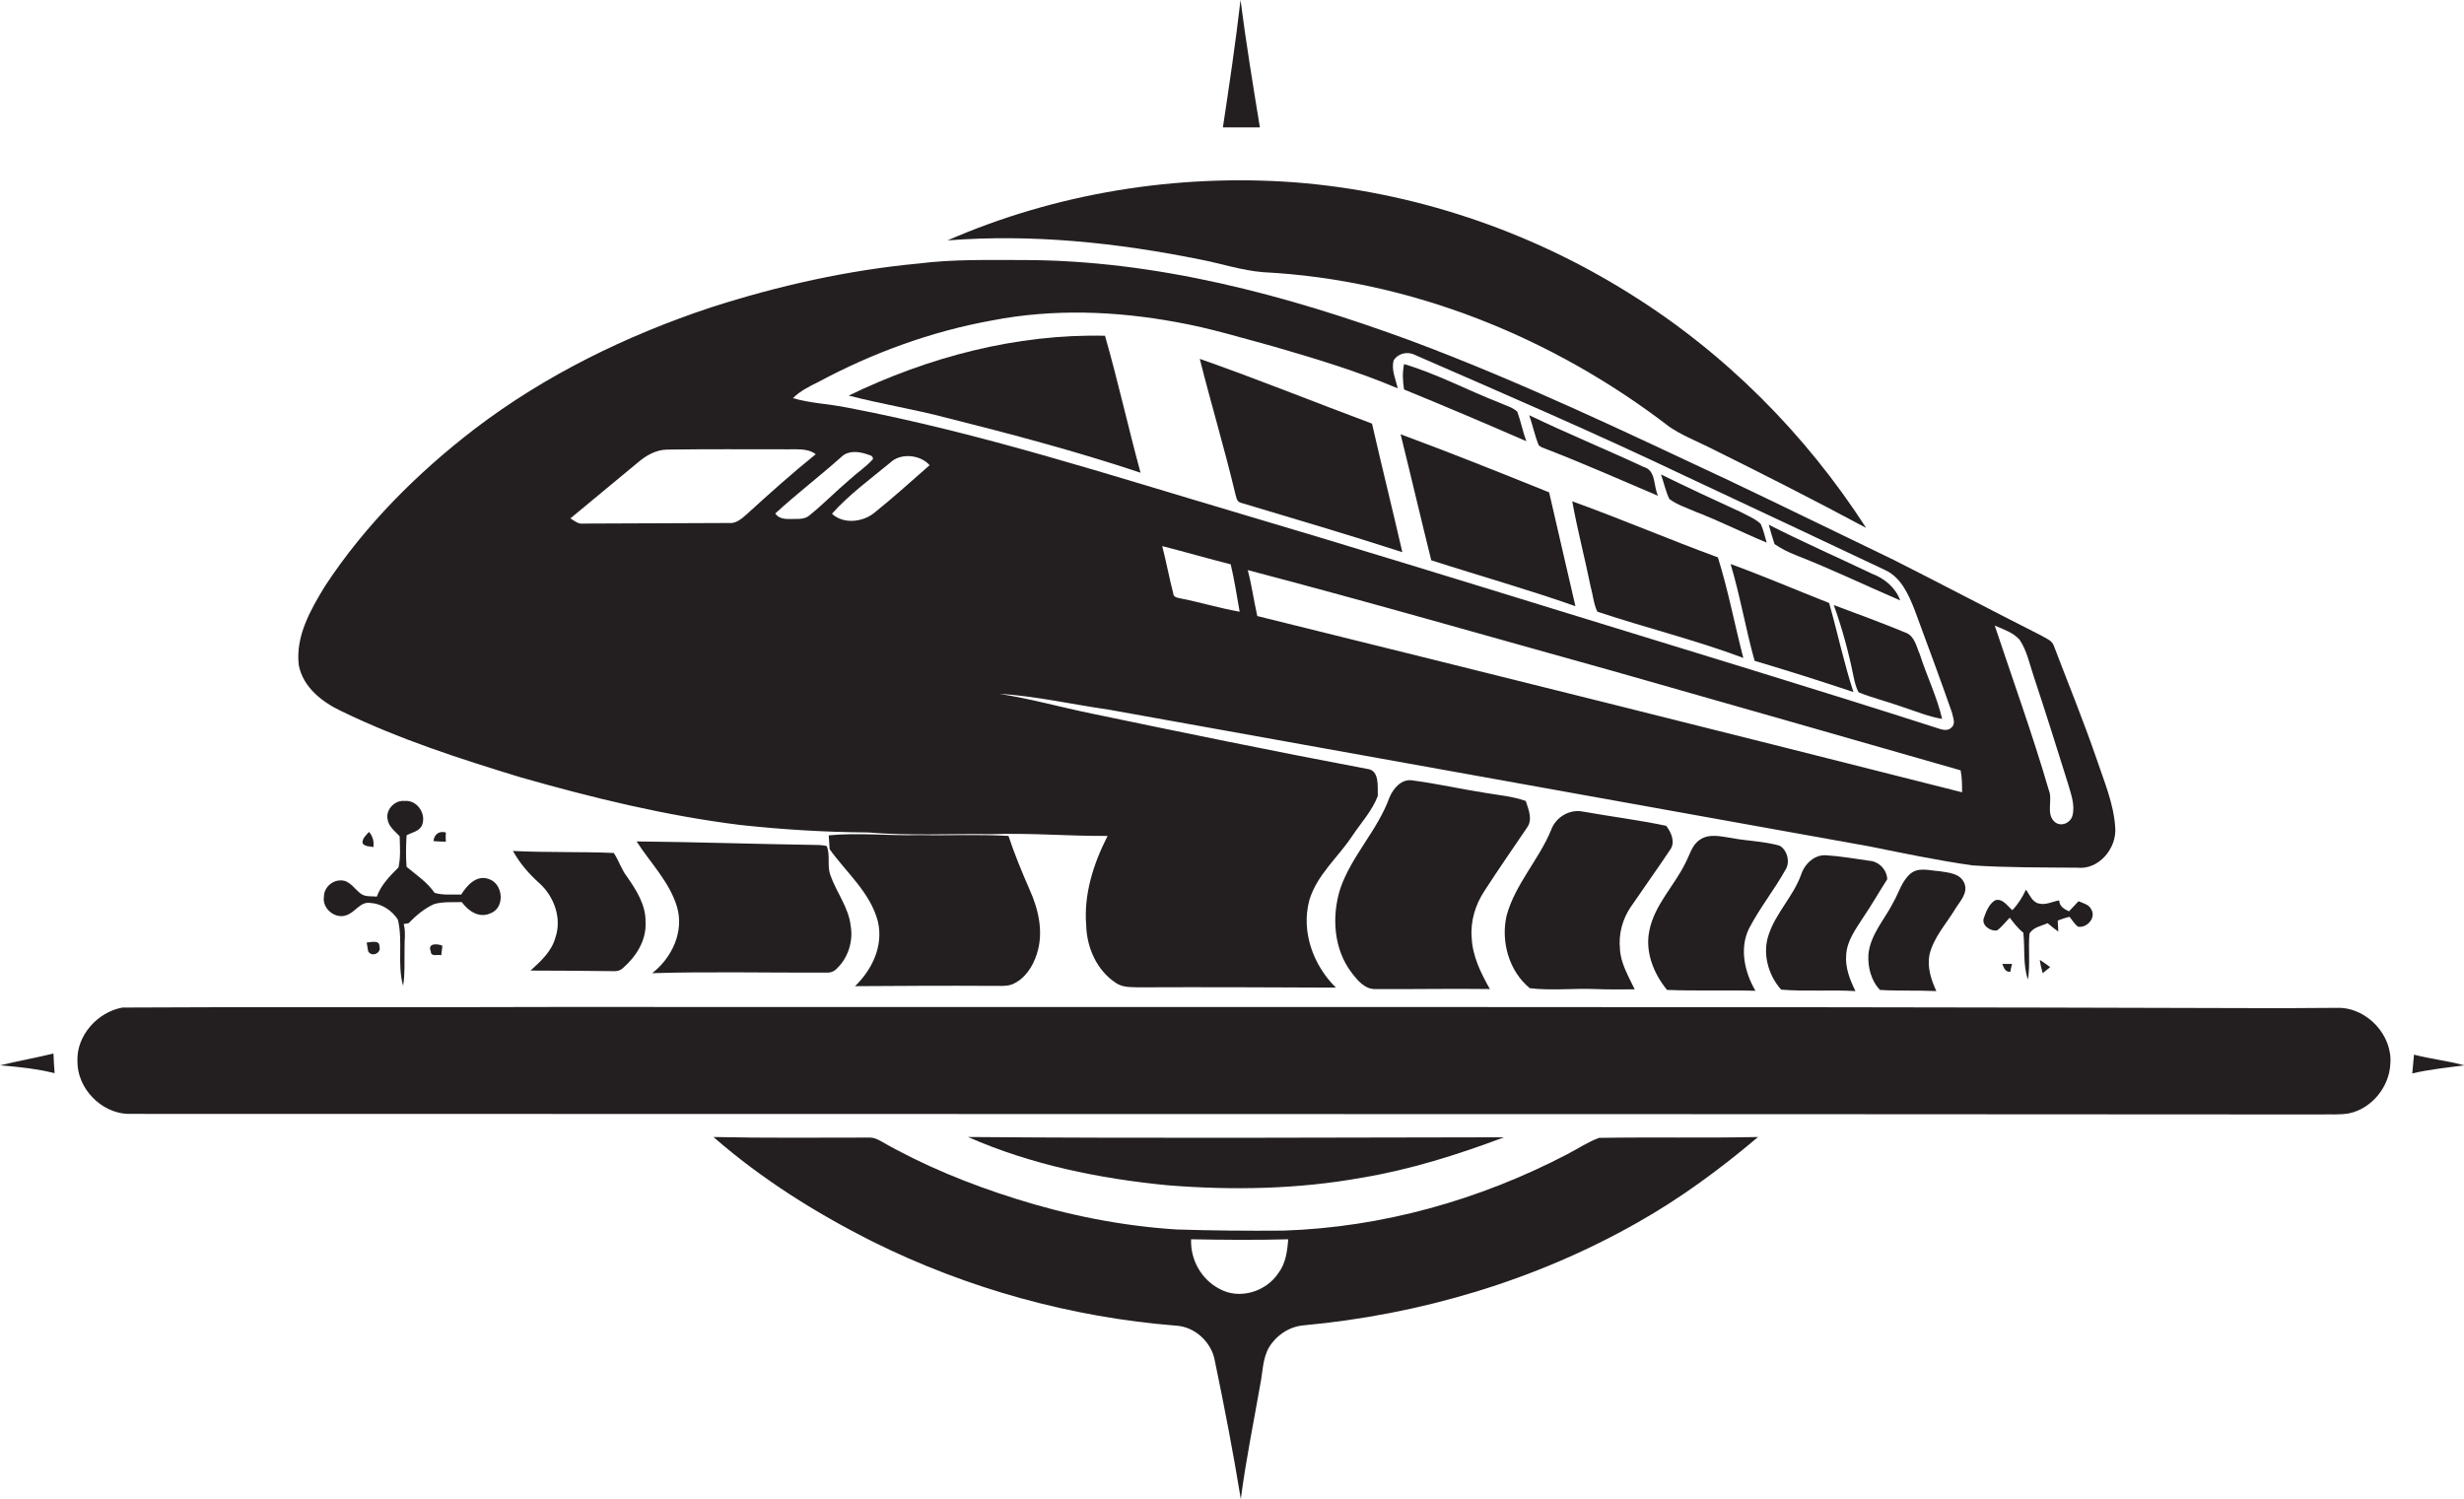
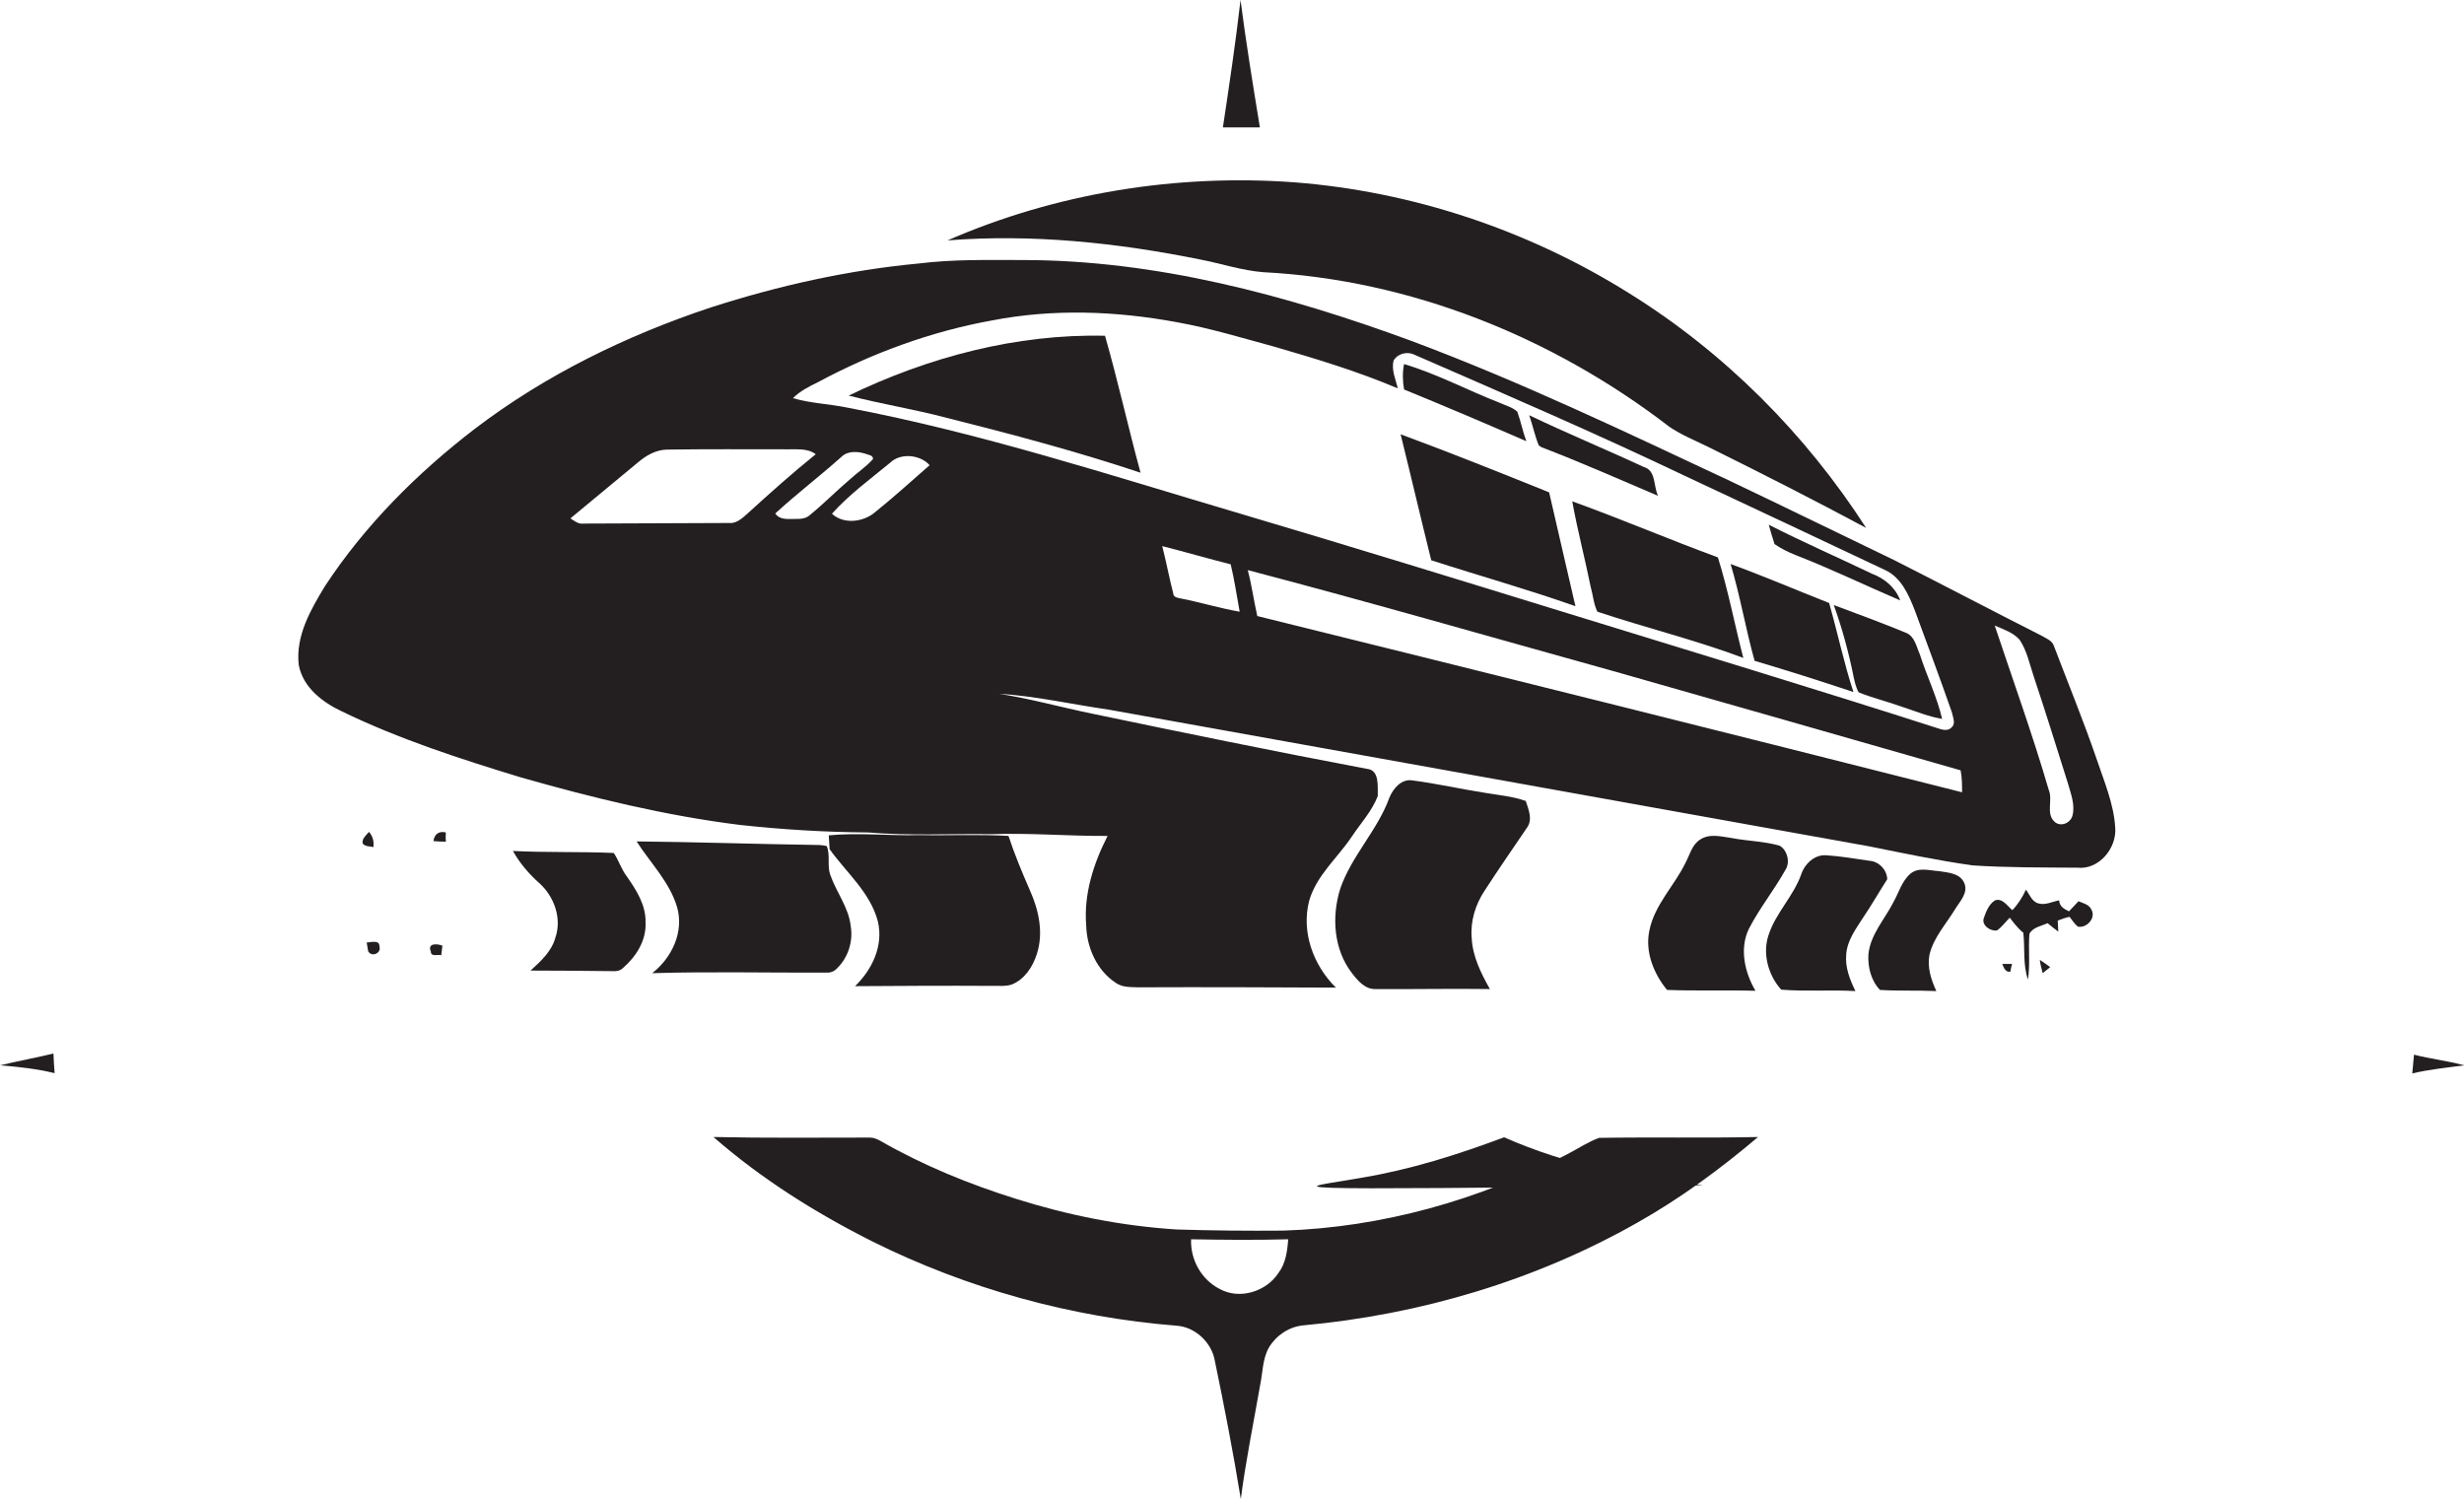
<svg xmlns="http://www.w3.org/2000/svg" version="1.1" id="Layer_1" x="0px" y="0px" viewBox="0 0 852.7 518.8" enable-background="new 0 0 852.7 518.8" xml:space="preserve">
  <g>
    <path fill="#231F20" d="M429.3,0c-1.7,14.8-3.9,29.5-6.1,44.1c4.3,0,8.6,0,12.8,0C433.6,29.4,431.2,14.8,429.3,0z" />
    <path fill="#231F20" d="M415.3,89.8c7.3,1.4,14.4,3.8,21.8,4.4c51,2.6,100.3,22.5,140.6,53.5c4.1,2.8,8.8,4.7,13.3,6.9   c18.4,9.1,36.7,18.4,54.8,28.1c-21-32.6-49-60.7-82-81.2C529,79.7,489,66.3,448,63.1c-40.8-3-82.5,3.7-120.1,20.1   C357.2,80.9,386.6,84,415.3,89.8z" />
    <path fill="#231F20" d="M118.3,246.2c19.8,9.6,40.8,16.4,61.8,22.8c24.9,7.1,50.2,13.3,76,16.5c14.7,1.6,29.5,2.5,44.3,2.6   c14.2,1.2,28.4,0.4,42.6,0.6c13.4-0.5,26.8,0.7,40.3,0.6c-4.9,9.6-8.3,20.2-7.4,31c0.2,7.7,3.7,15.6,10.3,19.9   c2.3,1.6,5.2,1.4,7.8,1.5c22.8-0.1,45.6,0,68.3,0.1c-7.8-7.7-12.1-19.3-9.2-30.2c2.6-8.8,9.9-14.8,14.8-22.2   c3-4.5,6.9-8.7,8.9-13.9c-0.1-3.2,0.7-9-3.7-9.4c-31.8-6-63.5-12.5-95.1-19.1c-10.8-2.2-21.4-5.2-32.3-6.9   c12.8,0.8,25.4,3.7,38,5.5c87.7,15.8,175.4,31.5,263.1,47.3c11.9,2.4,23.8,4.9,35.8,6.6c12.1,0.8,24.2,0.7,36.3,0.8   c7.5,0.8,13.7-6.8,13.1-13.9c-0.5-8.3-3.9-16.1-6.5-23.9c-4.5-13.1-9.8-26-14.7-38.9c-0.6-2-2.9-2.7-4.5-3.7   c-17-8.6-33.9-17.5-50.9-26.1c-18.9-9.1-37.7-18.3-56.6-27.3c-36.5-17.1-72.8-34.5-110.6-48.6c-43-15.8-88.2-27.9-134.3-27.9   c-12,0-24-0.3-36,1.2c-24.5,2.3-48.6,7.7-71.9,15.2c-29.2,9.7-57.3,23.4-81.8,42.1c-19.9,15.3-37.9,33.3-51.7,54.3   c-5,8.2-10.3,17.4-9.1,27.4C104.9,238,111.7,243.1,118.3,246.2z M698.9,221.4c2.5,3.7,3.4,8.2,4.8,12.4c4.1,12.3,8,24.8,11.9,37.2   c1,3.6,2.6,7.5,1.6,11.3c-0.7,2.6-4.1,4-6.2,2.1c-3.1-2.9-0.5-7.5-2-11c-5.6-19.2-12.4-38-18.7-56.9   C693.3,217.8,696.7,218.9,698.9,221.4z M275.1,179.6c-2.4,0-5.3,0.4-6.8-1.9c7.4-6.8,15.4-12.9,22.9-19.6c2.3-2.2,5.7-1.9,8.5-1   c0.9,0.4,2.5,0.4,2.4,1.8c-2.4,2.7-5.5,4.7-8.2,7.2c-4.7,4-9,8.4-13.7,12.2C278.8,179.6,276.8,179.6,275.1,179.6z M302.9,177.2   c-4,3.5-10.9,4.4-15,0.6c6-6.7,13.3-12,20.2-17.7c3.6-3.5,10.5-2.7,13.6,0.9C315.5,166.4,309.4,172,302.9,177.2z M409,207.2   c-1.1-0.3-3-0.3-3-1.9c-1.4-5.4-2.4-10.9-3.8-16.3c7.9,2,15.7,4.3,23.7,6.3c1.3,5.4,2.1,10.9,3.1,16.4   C422.1,210.5,415.6,208.5,409,207.2z M679,274.2c-81.3-20.6-162.6-40.9-243.9-61c-1.2-5.3-1.9-10.6-3.3-15.9   c42.3,11.1,84.2,23.2,126.3,34.9c40.1,11.4,80.3,22.9,120.4,34.4C679,269.2,679,271.7,679,274.2z M283,132.3   c18.8-10.1,39.2-17.6,60.3-21.4c21.1-4.1,42.8-3.3,63.9,0.6c11.3,2,22.4,5.4,33.5,8.4c14.5,4.2,29.1,8.6,43,14.5   c-0.7-3.2-2.3-6.4-1.4-9.7c1.6-2.5,4.9-3.2,7.5-1.8c31.2,13.6,62.5,27.1,93.3,41.8c23.1,10.8,46.2,21.7,69.3,32.6   c5.6,2.6,8.2,8.7,10.3,14.1c4.3,11.7,8.7,23.4,12.8,35.2c0.3,1.6,1.4,3.8-0.1,5.1c-1,1.2-2.7,1-4,0.6c-43.5-14-87.3-27.2-131-40.7   c-37-11.4-74-22.8-111.1-33.8c-45-13.3-89.7-27.9-135.9-36.7c-6.3-1.3-12.8-1.5-19-3.3C276.8,135.4,279.9,133.8,283,132.3z    M220.7,160.1c2.9-2.5,6.4-4.5,10.3-4.5c13.7-0.2,27.4-0.1,41.1-0.1c3.5,0.1,7.3-0.5,10.2,1.7c-8.2,6.6-16,13.6-23.8,20.7   c-1.8,1.6-3.8,3.4-6.3,3.1c-16.7,0.1-33.4,0.1-50.2,0.2c-1.8,0.3-3.2-0.9-4.6-1.8C205.2,172.9,213,166.5,220.7,160.1z" />
    <path fill="#231F20" d="M394.7,163.6c-4.3-15.8-7.8-31.7-12.3-47.4c-30.7-0.7-61.2,7.4-88.7,20.7c11.1,2.9,22.5,4.7,33.5,7.6   C349.9,150.2,372.5,156.2,394.7,163.6z" />
-     <path fill="#231F20" d="M429.4,174c18.7,5.6,37.4,11.1,55.9,17.1c-3.4-14.8-7.1-29.6-10.5-44.5c-19.9-7.4-39.6-15.4-59.6-22.4   c3.9,15.5,8.5,30.8,12.2,46.3C427.8,171.7,427.8,173.6,429.4,174z" />
    <path fill="#231F20" d="M528.2,152.7c-1.2-3.3-1.9-6.8-3.1-10.2c-1.7-1.6-4-2.1-6.1-3.1c-11.1-4.3-21.7-10-33.1-13.4   c-0.6,2.9-0.5,5.9,0,8.8C500.1,140.6,514.2,146.6,528.2,152.7z" />
    <path fill="#231F20" d="M533.5,154.8c13.6,5.2,26.9,11.1,40.3,16.8c-1.7-3.4-0.6-8.8-5-10c-13.1-6.1-26.5-11.6-39.6-17.9   c1.2,3.4,1.9,7,3.3,10.4C532.7,154.3,533.2,154.6,533.5,154.8z" />
    <path fill="#231F20" d="M545.2,209.8c-3-13.1-6.1-26.2-9.1-39.4c-17.1-6.9-34.1-13.7-51.4-20.1c3.6,14.5,7,29.1,10.6,43.6   C512,199.3,528.8,204,545.2,209.8z" />
-     <path fill="#231F20" d="M587,177.2c8.3,3.2,16.2,7.2,24.4,10.6c-0.7-2.2-1.1-4.4-2.1-6.5c-1.9-1.8-4.5-2.8-6.9-4.1   c-9.2-4.2-18.4-8.5-27.6-13c1,2.8,1.6,5.8,2.9,8.5C580.5,174.8,583.9,175.8,587,177.2z" />
    <path fill="#231F20" d="M544.1,173.5c1.8,10,4.4,19.8,6.4,29.7c0.8,2.8,1,5.9,2.3,8.5c16.8,5.6,34,9.8,50.5,16   c-3-11.5-5.2-23.3-8.8-34.8C577.6,186.7,561,179.6,544.1,173.5z" />
    <path fill="#231F20" d="M621.4,192.1c12.3,4.8,24.1,10.5,36.2,15.7c-1.6-4.4-5.4-7.6-9.7-9.2c-11.9-5.7-24-11-35.8-17   c0.6,2.2,1.3,4.5,2,6.7C616.3,189.8,618.8,191.1,621.4,192.1z" />
    <path fill="#231F20" d="M598.9,195.2c3.3,11,5.2,22.4,8.3,33.5c11.5,3.4,22.8,7,34.2,10.8c-3.3-10.1-5.5-20.6-8.4-30.8   C621.6,204.2,610.4,199.4,598.9,195.2z" />
    <path fill="#231F20" d="M641.5,234.4c0.4,1.8,0.8,3.6,1.7,5.2c4.9,2,10,3.2,15,5c4.6,1.5,9.1,3.4,13.9,4.2   c-1.8-7.7-5.3-14.8-7.7-22.3c-1.2-2.7-1.8-6.3-4.8-7.5c-8.3-3.4-16.6-6.5-25-9.6C637.5,217.4,639.8,225.9,641.5,234.4z" />
    <path fill="#231F20" d="M528.4,286.5c2.1-2.8,0.6-6.3-0.4-9.3c-4.5-1.6-9.3-2-14-2.8c-8.4-1.3-16.7-3.2-25.1-4.3   c-3.9-0.7-6.8,2.8-8.1,6c-4.1,11.3-13.1,20.1-17,31.5c-3,9.6-2.3,20.9,4,29.1c2,2.6,4.5,5.7,8.2,5.6c13.2,0.1,26.4-0.2,39.6,0   c-3.1-5.5-6-11.3-6.3-17.7c-0.5-5.8,1.3-11.6,4.5-16.4C518.6,300.8,523.5,293.7,528.4,286.5z" />
-     <path fill="#231F20" d="M169.7,316.1c5.2-1.9,4.5-10.3-0.6-11.9c-4.2-1.5-7.5,2.2-9.5,5.4c-3-0.1-6.2,0.3-9.2-0.6   c-2.6-3.7-6.3-6.2-9.7-9c-0.3-3.6-0.2-7.3,0-10.9c1.8-1,4.1-1.3,5.2-3.2c1.9-3.9-1.4-9.1-5.8-8.7c-3.4-0.4-6.6,2.9-6,6.2   c0.3,2.6,2.5,4.2,4.2,6c0.1,3.6,0.4,7.2-0.4,10.8c-3,3-6,6-7.5,10.1c-2-0.2-4.2,0.2-5.8-1.2c-2-1.6-3.6-4.3-6.4-4.4   c-3.2-0.2-6.1,2.5-6.1,5.6c-0.7,4.1,3.8,7.8,7.6,6.5c3.2-0.9,4.9-4.9,8.5-4.3c3.8,0.2,7.5,2.6,9.5,5.8c1.8,7.5-0.3,15.5,1.8,22.9   c0.7-4.2,0.4-8.5,0.5-12.8c-0.1-2.9,0.5-5.8-0.3-8.6c0.4-0.1,1.3-0.2,1.7-0.3c2.6-2.7,5.5-5.1,8.8-6.6c3.1-0.9,6.4-0.6,9.6-0.7   C162,315.2,165.7,317.9,169.7,316.1z" />
-     <path fill="#231F20" d="M577.9,294.2c2-2.6,0.5-6.1-1.3-8.4c-9.5-2-19.1-3.2-28.7-4.9c-4.7-1-9.5,1.9-11.1,6.3   c-4.2,10.3-12.4,18.7-15.4,29.6c-2.1,9,0.8,19.3,8,25.2c7.5,0.9,15.1,0,22.7,0.3c4.5,0.2,9,0.1,13.6,0.1c-2.1-4.5-4.9-9-5.1-14.1   c-0.5-5.1,0.9-10.3,3.8-14.5C568.9,307.2,573.5,300.8,577.9,294.2z" />
    <path fill="#231F20" d="M154.3,288.1c-2.4-0.6-4,0.6-4.3,3c1.4,0.1,2.8,0.2,4.3,0.2C154.2,290.5,154.2,288.9,154.3,288.1z" />
    <path fill="#231F20" d="M129.2,293.2c0.3-2-0.2-3.8-1.5-5.3c-1,1.2-2.5,2.3-2.2,4C126.4,293.1,128,292.8,129.2,293.2z" />
    <path fill="#231F20" d="M295.9,341.3c15.7-0.1,31.5-0.2,47.2-0.1c2.4-0.1,4.8,0.3,7.1-0.5c4.4-1.8,7.2-6.1,8.6-10.5   c2.4-7.3,0.7-15.2-2.4-22.1c-2.7-6.2-5.3-12.4-7.4-18.8c-10.3-0.6-20.6-0.1-30.9-0.3c-10.4,0.3-20.9-0.9-31.3,0.1   c0.1,1.6,0.2,3.2,0.3,4.8c5.8,8.1,14.1,15,16.7,25C305.8,327.3,301.8,335.6,295.9,341.3z" />
    <path fill="#231F20" d="M617.9,301c1.7-2.6,0.6-6.8-2-8.3c-5.5-1.6-11.2-1.6-16.8-2.7c-3.5-0.5-7.6-1.6-10.8,0.6   c-2.8,1.8-3.5,5.2-5,8c-3.9,8-10.7,14.5-12.5,23.4c-1.6,7.4,1.5,15,6.1,20.6c10.2,0.4,20.4,0,30.6,0.3c-3.7-6.3-5.6-14.5-2.3-21.4   C608.9,314.3,614,308,617.9,301z" />
    <path fill="#231F20" d="M225.7,336.8c20.1-0.6,40.2-0.1,60.3-0.2c1.4,0.1,2.7-0.4,3.7-1.5c3.8-3.7,5.6-9.3,4.7-14.6   c-0.7-6.5-5-11.7-7.1-17.8c-1.1-3.2,0.1-6.8-1.2-9.9c-1.7-0.4-3.4-0.4-5.1-0.4c-20.2-0.3-40.5-1-60.7-1.2c4.8,7.5,11.4,14,14,22.7   C236.8,322.5,232.5,331.5,225.7,336.8z" />
    <path fill="#231F20" d="M183.6,335.9c9.6,0,19.1,0.1,28.6,0.2c1.3,0.1,2.5-0.2,3.4-1.1c4.5-3.9,8.1-9.5,7.8-15.7   c0.2-6-3.2-11.3-6.5-16c-1.9-2.5-2.8-5.6-4.5-8.1c-11.6-0.5-23.3-0.1-34.9-0.7c2.4,4.3,5.6,8,9.2,11.2c5.1,4.6,7.8,12.2,5.5,18.8   C190.9,329.3,187.1,332.7,183.6,335.9z" />
    <path fill="#231F20" d="M644.6,317.8c3-4.4,5.6-9,8.5-13.5c-0.1-3.3-2.9-6.2-6.2-6.4c-5-0.7-9.9-1.6-14.9-1.9   c-4.1-0.3-7.5,3-8.7,6.7c-2.7,7.5-8.7,13.2-11.2,20.7c-2.3,6.5-0.2,14.1,4.3,19.1c8.5,0.7,17.2,0,25.7,0.5   c-1.9-3.9-3.6-8.1-3.2-12.6C639.2,325.6,642.1,321.7,644.6,317.8z" />
    <path fill="#231F20" d="M676.5,314.8c1.6-2.7,4.7-5.7,3.3-9.1c-1.4-3.5-5.6-3.7-8.7-4.2c-3.3-0.2-7.2-1.5-10,0.9   c-3,2.6-4,6.6-5.9,9.9c-3,5.9-7.9,11.1-8.6,17.9c-0.3,4.4,0.9,9.2,4,12.4c6.5,0.4,13,0.1,19.5,0.4c-1.8-3.9-3.2-8.2-2.4-12.5   C669.1,324.5,673.4,319.9,676.5,314.8z" />
    <path fill="#231F20" d="M719.1,320.7c3.1,0.6,6.4-3.1,4.6-6c-0.8-1.7-2.8-2.1-4.4-2.8c-1.1,1.2-2.2,2.3-3.3,3.5   c-1.7-0.8-3.3-1.7-3.4-3.8c-2.3,0.4-4.6,1.7-7,1.1c-2.4-0.5-3.2-3.1-4.5-4.8c-1.2,2.6-2.7,5-4.7,7.1c-1.7-1.4-3.4-4.3-6-3.4   c-2.1,1.3-3.1,3.9-3.9,6.2c-0.8,2.5,2.4,4.6,4.6,4.2c1.7-1.2,2.9-2.9,4.4-4.4c1.4,1.8,2.8,3.7,4.7,5.2c0.6,5.4-0.2,11,1.6,16.2   c0.8-5.2,0.1-10.5,0.5-15.8c1.2-2.3,4.1-2.7,6.3-3.7c1.2,1,2.4,2,3.7,2.9c-0.1-1.3-0.1-2.5-0.2-3.8c1.3-0.5,2.7-1,4.1-1.3   C717.1,318.4,717.9,319.8,719.1,320.7z" />
    <path fill="#231F20" d="M126.9,326.2c0.1,0.8,0.4,2.3,0.5,3c1.2,2.2,4.7,0.7,3.9-1.7C131.4,325.2,128.3,326.1,126.9,326.2z" />
    <path fill="#231F20" d="M149.1,329.3c0,2,2.4,0.9,3.6,1.3c0.1-0.8,0.3-2.5,0.4-3.3C151.3,326.5,147.8,326.4,149.1,329.3z" />
    <path fill="#231F20" d="M706.9,336.8c0.9-0.7,1.7-1.4,2.6-2.1c-1.2-0.9-2.4-1.7-3.6-2.5C706.1,333.8,706.5,335.3,706.9,336.8z" />
    <path fill="#231F20" d="M695.7,336.3c0.1-0.7,0.4-2,0.6-2.7c-0.8,0-2.5,0-3.4,0C693.5,334.9,693.9,336.5,695.7,336.3z" />
-     <path fill="#231F20" d="M809.1,348.8c-9.3,0-18.7,0.2-28,0.1c-196.3-0.6-392.7-0.3-589-0.4c-49.9,0.2-99.8-0.1-149.7,0.2   c-8.6,1.5-16,9.7-15.6,18.6c-0.1,9.3,8.1,17.8,17.3,18.2c253,0.1,505.9,0,758.9,0.2c3.3-0.1,6.7,0.2,10-0.4   c7.8-1.7,13.8-9.1,14.2-17C828.1,358.4,819.2,348.7,809.1,348.8z" />
    <path fill="#231F20" d="M0,368.7c6.4,0.5,12.7,1.2,18.9,2.7c-0.2-2.3-0.3-4.5-0.4-6.8C12.4,366.1,6.2,367.2,0,368.7z" />
    <path fill="#231F20" d="M835.4,365c-0.2,2.2-0.4,4.3-0.6,6.5c5.9-1.4,11.9-2,18-2.8C847,367.1,841.1,366.5,835.4,365z" />
    <path fill="#231F20" d="M553.4,393.8c-3.9,1.4-7.4,3.8-11.1,5.7c-30.3,15.8-64,25.3-98.2,26.4c-12.3,0.1-24.6,0-37-0.4   c-18.8-1.2-37.5-4.9-55.5-10.6c-16.3-5.1-32.2-11.6-47-20.1c-1.1-0.6-2.3-1.1-3.5-1.1c-18.1,0-36.2,0.2-54.2-0.2   c16.6,14.5,35.4,26.3,55.1,36.2c32.8,16.3,68.7,26.2,105.1,29.1c6.5,0.4,12.2,5.8,13.3,12.1c3.3,15.9,6.4,31.9,9,47.9   c1.7-13.2,4.4-26.3,6.7-39.5c0.9-4.3,0.8-9,3-12.9c2.5-4.2,6.9-7.2,11.8-7.7c40.5-3.7,80.4-15.5,115.8-35.6   c14.9-8.4,28.7-18.6,41.7-29.6C590.2,393.9,571.8,393.5,553.4,393.8z M442.4,440.6c-4.2,6.4-13.4,9.3-20.3,5.5   c-6.3-3.2-10.2-10.1-9.9-17.2c11.2,0.2,22.4,0.3,33.6,0C445.5,433.1,444.9,437.3,442.4,440.6z" />
-     <path fill="#231F20" d="M471.2,407.6c16.9-2.8,33.3-8,49.3-14c-61.8,0.1-123.6,0.4-185.5-0.1c21.8,9.6,45.4,14.4,69,16.7   C426.4,412,449.1,411.6,471.2,407.6z" />
+     <path fill="#231F20" d="M471.2,407.6c16.9-2.8,33.3-8,49.3-14c21.8,9.6,45.4,14.4,69,16.7   C426.4,412,449.1,411.6,471.2,407.6z" />
  </g>
</svg>